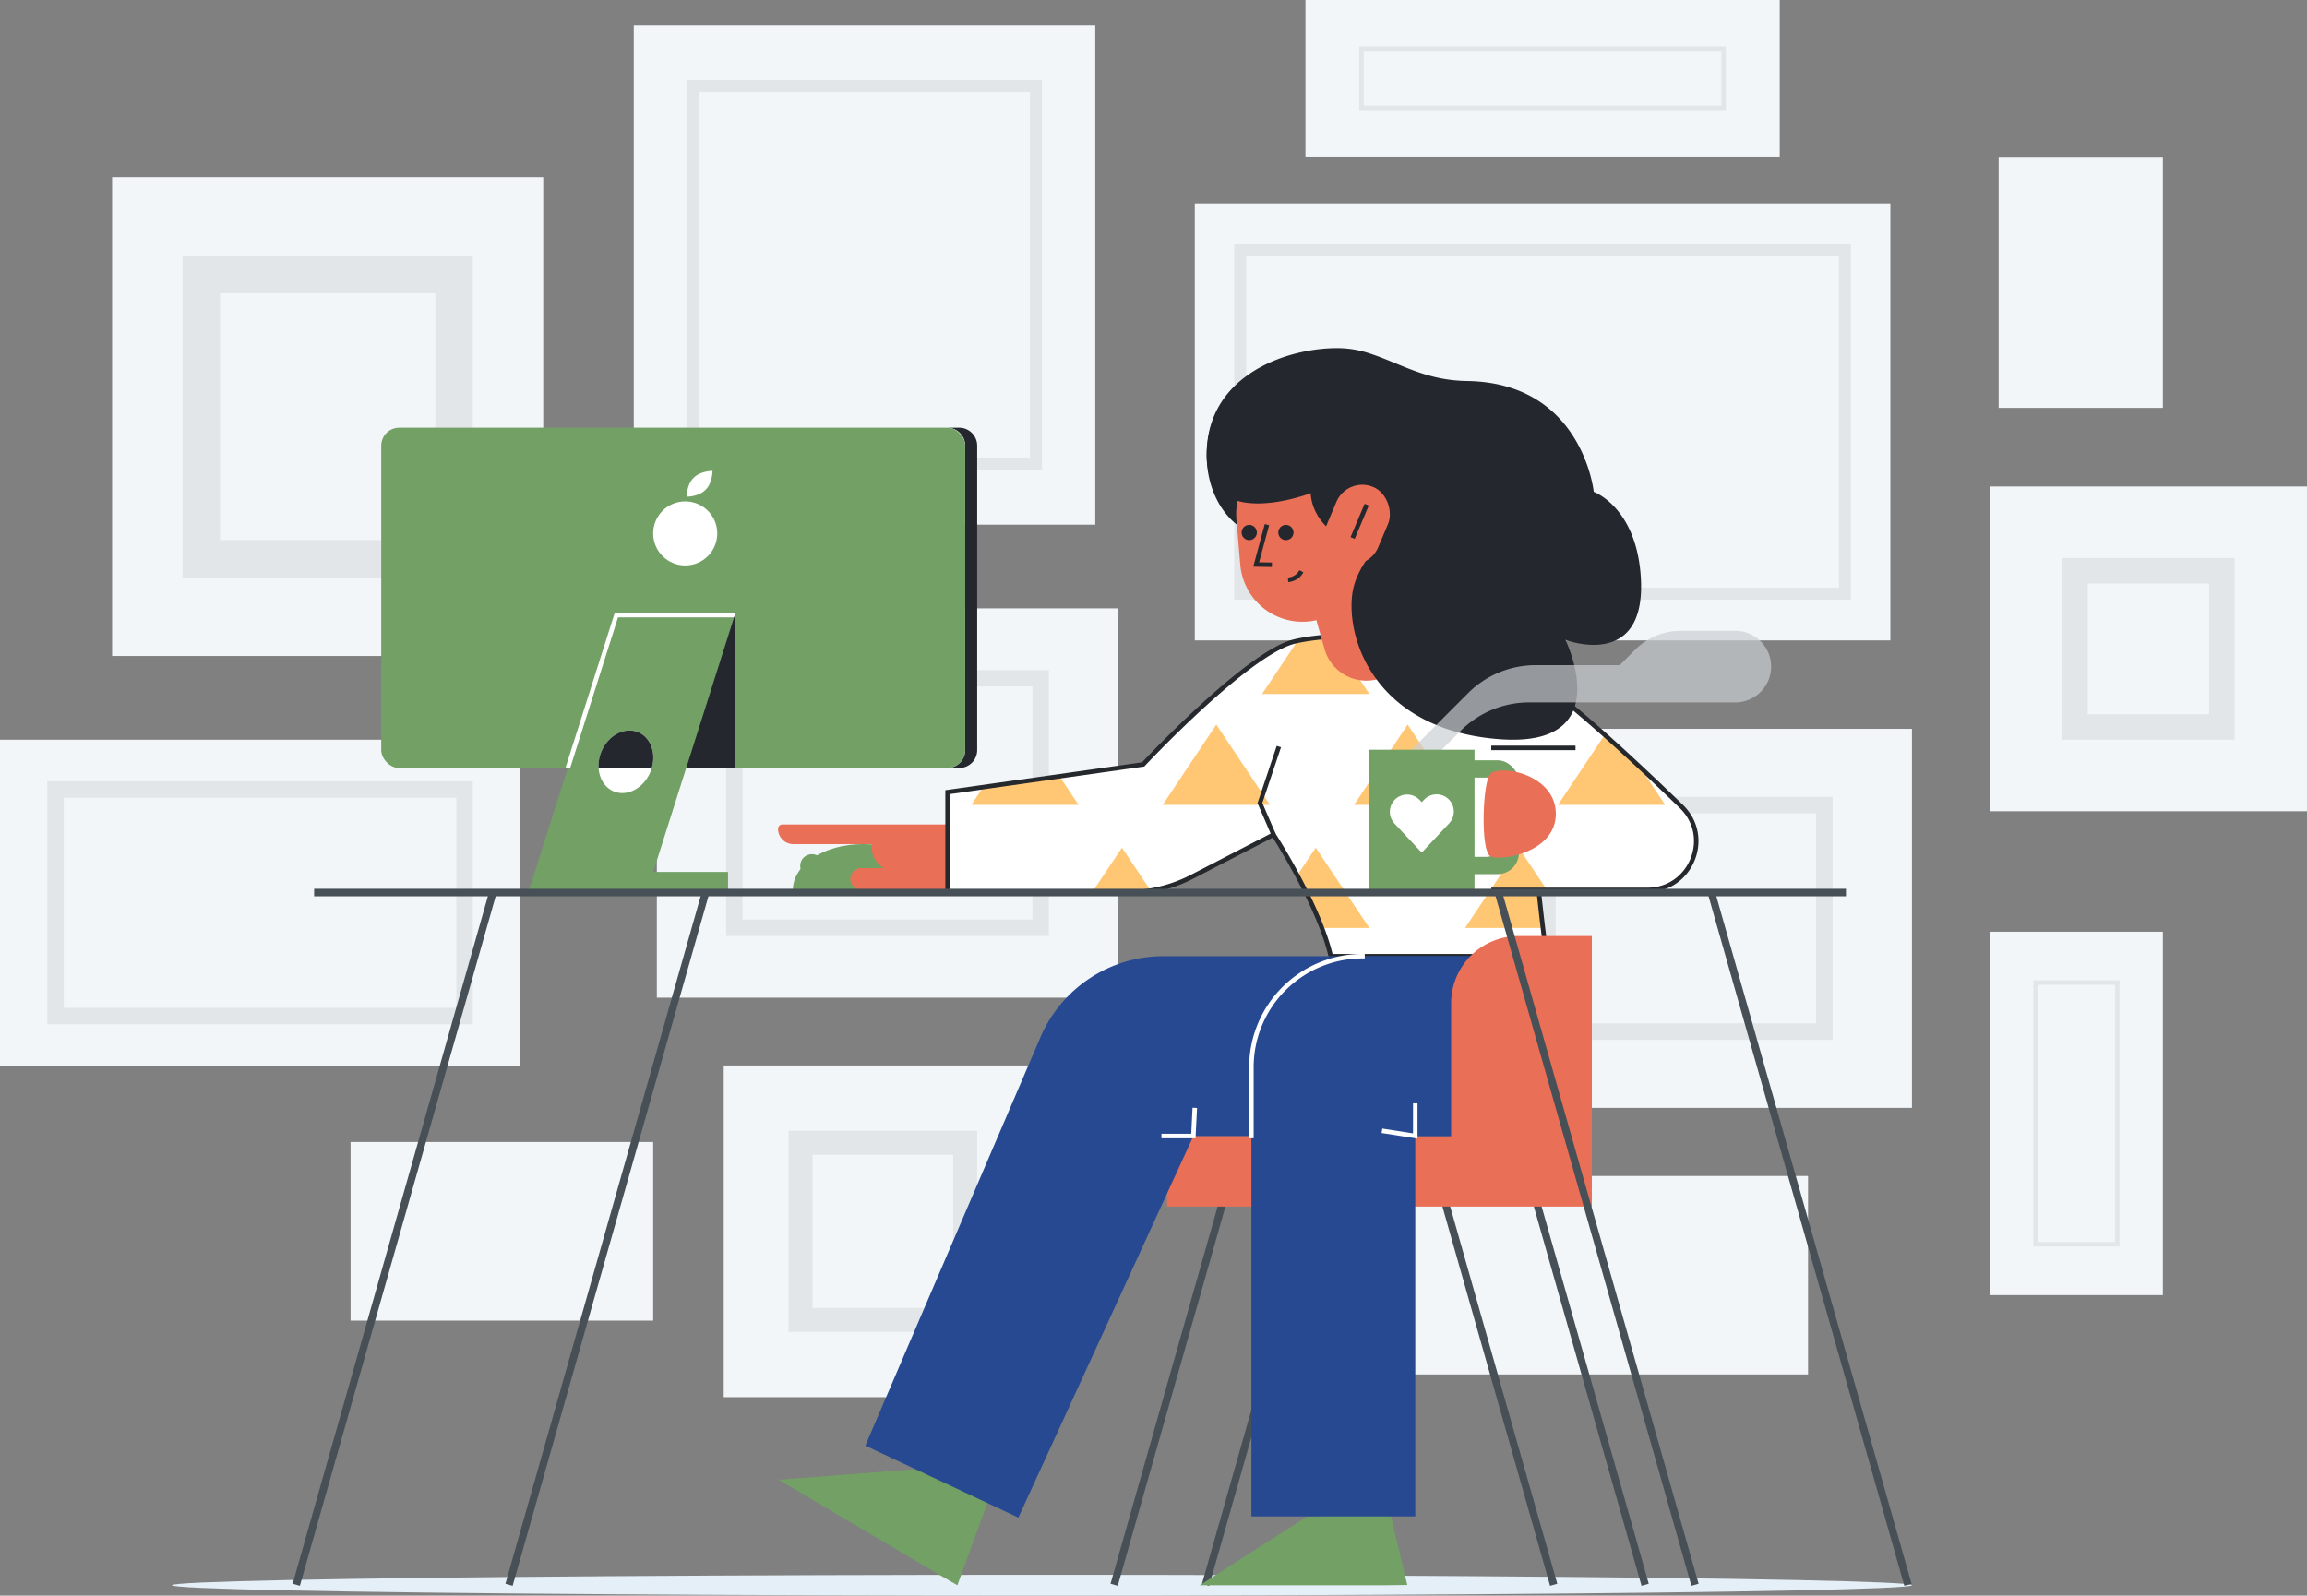
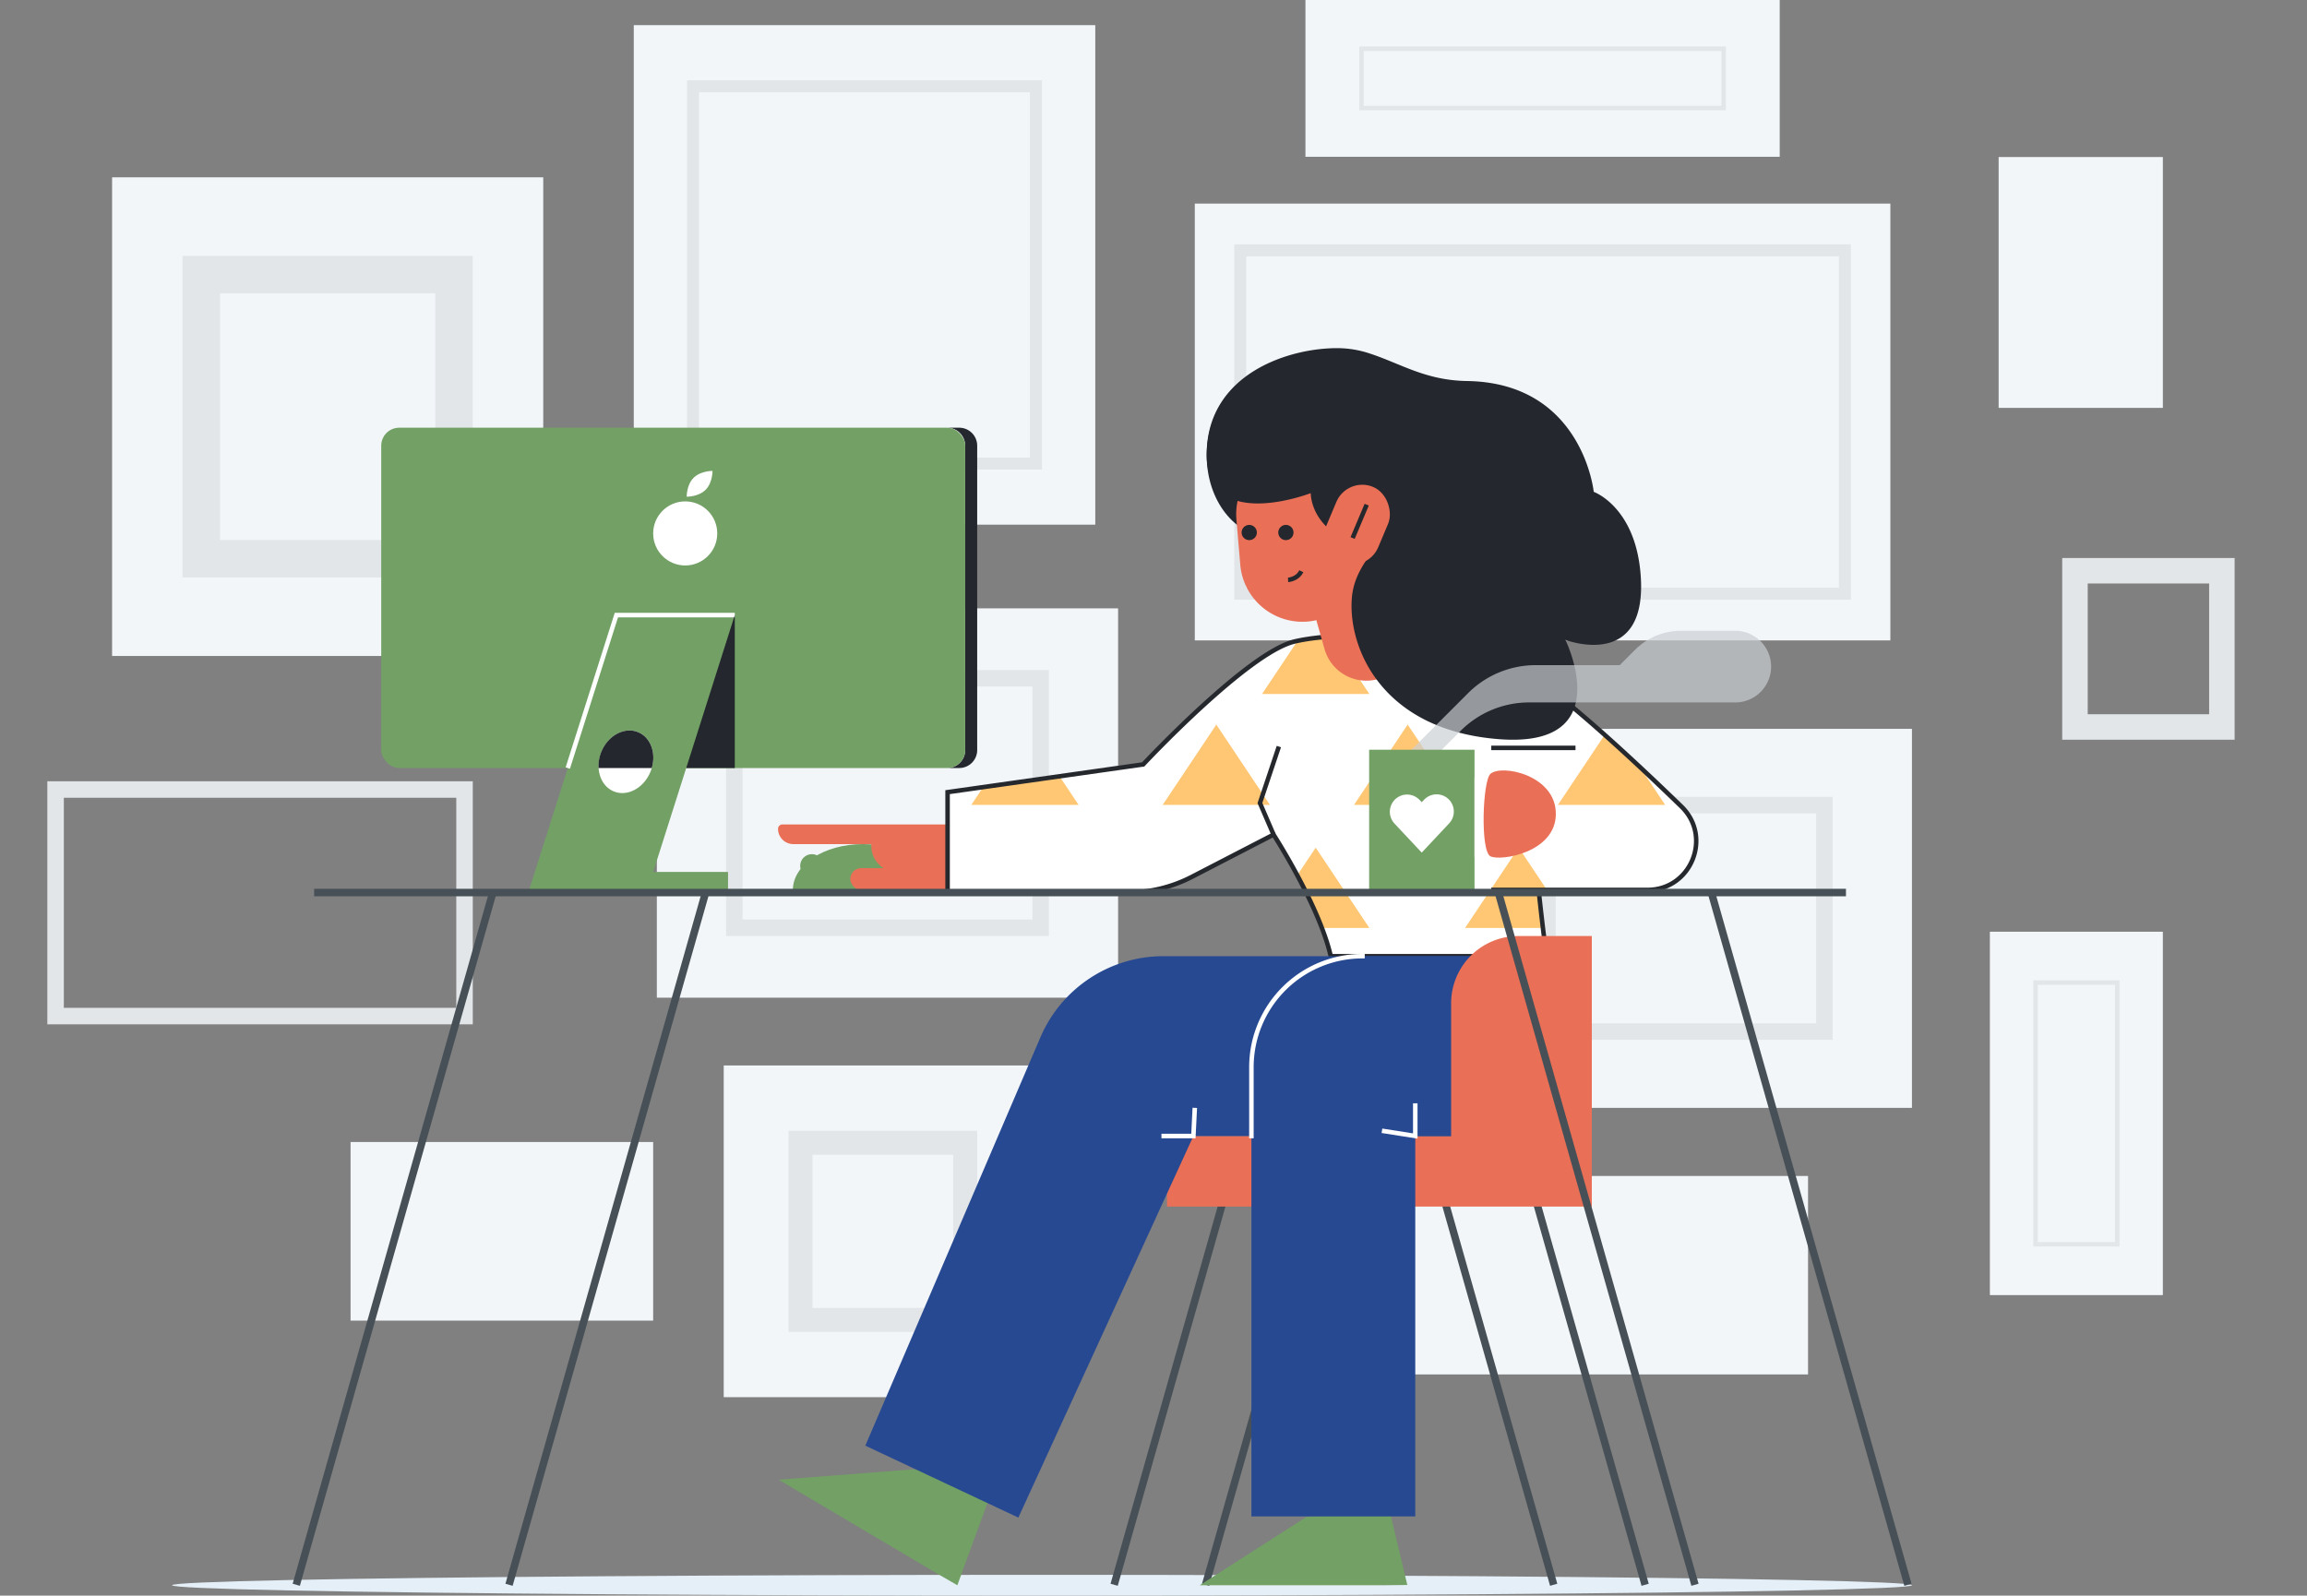
<svg xmlns="http://www.w3.org/2000/svg" viewBox="0 0 1538.92 1064.7">
  <rect x="0" y="0" width="1538.92" height="1064.7" fill="#808080" stroke="none" />
  <defs>
    <style>.cls-1,.cls-12,.cls-14,.cls-16,.cls-17,.cls-5{fill:none;}.cls-2{fill:#f2f6f9;}.cls-3{fill:#e2e6e8;}.cls-4{fill:#e4eff7;}.cls-5{stroke:#475056;stroke-width:5px;}.cls-12,.cls-14,.cls-16,.cls-17,.cls-5{stroke-miterlimit:10;}.cls-6{fill:#24272d;}.cls-7{fill:#72a065;}.cls-8{fill:#ea6f57;}.cls-9{fill:#fff;}.cls-10{clip-path:url(#clip-path);}.cls-11{fill:#ffc774;}.cls-12{stroke:#25282d;}.cls-12,.cls-14,.cls-17{stroke-width:3px;}.cls-13{fill:#cbcfd3;opacity:0.68;}.cls-14,.cls-16,.cls-17{stroke:#fff;}.cls-14{stroke-linecap:square;}.cls-15{fill:#274992;}.cls-16{stroke-linecap:round;stroke-width:23px;}</style>
    <clipPath id="clip-path" transform="translate(-218.23 -138.3)">
      <path class="cls-1" d="M1269.21,637.33H1213V732.1h104.22c29.12,0,43.49-35.42,22.58-55.68-39.11-37.91-88.55-83.24-112.64-94.88-43.28-20.92-114.26-22.57-145.44-15.18s-100.92,82-100.92,82L850.33,666.87v67H970.14a93.9,93.9,0,0,0,43.17-10.51l54.46-28.16s30.36,47,38.15,81.13h144.23S1241,708.62,1238.44,670" />
    </clipPath>
  </defs>
  <title>8</title>
  <g id="Back">
    <rect class="cls-2" x="797.01" y="135.85" width="463.98" height="291.46" />
    <path class="cls-3" d="M1444.91,309.32V530.45H1049.56V309.32h395.35m8-8H1041.56V538.45h411.35V301.32Z" transform="translate(-218.23 -138.3)" />
    <rect class="cls-2" x="482.77" y="710.93" width="212.31" height="221.33" />
    <rect class="cls-2" x="922.57" y="784.67" width="283.51" height="132.42" />
    <rect class="cls-2" x="74.77" y="118.32" width="287.61" height="319.38" />
    <rect class="cls-2" x="422.77" y="16.78" width="307.85" height="333.3" />
    <rect class="cls-2" x="438.16" y="405.93" width="307.69" height="259.77" />
-     <rect class="cls-2" x="1327.38" y="324.62" width="211.53" height="216.67" />
    <rect class="cls-2" x="1333.23" y="104.78" width="109.54" height="167.38" />
    <rect class="cls-2" x="870.82" width="316.36" height="104.62" />
    <rect class="cls-2" x="1327.38" y="621.7" width="115.38" height="242.46" />
    <rect class="cls-2" x="973.85" y="486.32" width="301.54" height="252.9" />
-     <rect class="cls-2" y="493.58" width="346.95" height="217.62" />
    <path class="cls-3" d="M522.61,670.61V810.78H260.81V670.61h261.8m11-11H249.81V821.78h283.8V659.61Z" transform="translate(-218.23 -138.3)" />
    <path class="cls-3" d="M1429.69,681V821.15H1256V681h173.69m11-11H1245V832.15h195.69V670Z" transform="translate(-218.23 -138.3)" />
    <path class="cls-3" d="M906.92,596.36V751.87H713.55V596.36H906.92m11-11H702.55V762.87H917.92V585.36Z" transform="translate(-218.23 -138.3)" />
    <path class="cls-3" d="M508.61,334V498.62H365V334h143.6m25-25H340V523.62h193.6V309Z" transform="translate(-218.23 -138.3)" />
    <path class="cls-3" d="M905.31,199.89V443.57H684.54V199.89H905.31m8-8H676.54V451.57H913.31V191.89Z" transform="translate(-218.23 -138.3)" />
    <path class="cls-3" d="M854.08,908.81V1011H760.23V908.81h93.85m16-16H744.23V1027H870.08V892.81Z" transform="translate(-218.23 -138.3)" />
    <path class="cls-3" d="M1629.06,795.41V967.05h-51.5V795.41h51.5m3-3h-57.5V970.05h57.5V792.41Z" transform="translate(-218.23 -138.3)" />
    <path class="cls-3" d="M1366.52,172.34v36.53H1127.94V172.34h238.58m3-3H1124.94v42.53h244.58V169.34Z" transform="translate(-218.23 -138.3)" />
    <path class="cls-3" d="M1691.87,527.63v87.25h-81V527.63h81m17-17h-115V631.88h115V510.63Z" transform="translate(-218.23 -138.3)" />
    <rect class="cls-2" x="233.85" y="762.01" width="201.85" height="119.17" />
  </g>
  <g id="Man">
    <ellipse class="cls-4" cx="695.08" cy="1057.75" rx="580.31" ry="6.95" />
    <line class="cls-5" x1="815.41" y1="803.08" x2="743.21" y2="1057.44" />
    <line class="cls-5" x1="876.41" y1="803.08" x2="804.21" y2="1057.44" />
    <line class="cls-5" x1="964.21" y1="803.08" x2="1036.41" y2="1057.44" />
    <line class="cls-5" x1="1025.21" y1="803.08" x2="1097.41" y2="1057.44" />
    <ellipse class="cls-6" cx="847.4" cy="304" rx="42.44" ry="54.2" />
    <path class="cls-7" d="M747.11,732.21c0-17,20.9-30.68,46.68-30.68s46.67,13.73,46.67,30.68" transform="translate(-218.23 -138.3)" />
    <path class="cls-8" d="M521.89,550.11h125.7a0,0,0,0,1,0,0v13.12a0,0,0,0,1,0,0H529.18A10.2,10.2,0,0,1,519,553v0A2.92,2.92,0,0,1,521.89,550.11Z" />
    <rect class="cls-8" x="567.18" y="579.24" width="78.36" height="14.67" rx="7.33" />
    <path class="cls-8" d="M581.23,552.67h92.92a0,0,0,0,1,0,0V581.8a0,0,0,0,1,0,0H598.46a17.23,17.23,0,0,1-17.23-17.23v-11.9A0,0,0,0,1,581.23,552.67Z" />
    <path class="cls-9" d="M1269.21,637.33H1213V732.1h104.22c29.12,0,43.49-35.42,22.58-55.68-39.11-37.91-88.55-83.24-112.64-94.88-43.28-20.92-114.26-22.57-145.44-15.18s-100.92,82-100.92,82L850.33,666.87v67H970.14a93.9,93.9,0,0,0,43.17-10.51l54.46-28.16s30.36,47,38.15,81.13h144.23S1241,708.62,1238.44,670" transform="translate(-218.23 -138.3)" />
    <g class="cls-10">
      <polygon class="cls-11" points="719.51 537.07 683.72 483.47 647.92 537.07 719.51 537.07" />
      <polygon class="cls-11" points="1110.8 537.07 1075.01 483.47 1039.22 537.07 1110.8 537.07" />
      <polygon class="cls-11" points="847.15 537.07 811.36 483.47 775.57 537.07 847.15 537.07" />
      <polygon class="cls-11" points="974.8 537.07 939 483.47 903.21 537.07 974.8 537.07" />
      <polygon class="cls-11" points="913.46 463.06 877.66 409.47 841.87 463.06 913.46 463.06" />
-       <polygon class="cls-11" points="784.22 619.19 748.42 565.6 712.63 619.19 784.22 619.19" />
      <polygon class="cls-11" points="913.46 619.19 877.66 565.6 841.87 619.19 913.46 619.19" />
      <polygon class="cls-11" points="1048.86 619.19 1013.07 565.6 977.27 619.19 1048.86 619.19" />
    </g>
    <path class="cls-12" d="M1213,732.1h104.22c29.12,0,43.49-35.42,22.58-55.68-39.11-37.91-88.55-83.24-112.64-94.88-43.28-20.92-114.26-22.57-145.44-15.18s-100.92,82-100.92,82L850.33,666.87v67H970.14a93.9,93.9,0,0,0,43.17-10.51l54.46-28.16s30.36,47,38.15,81.13h144.23s-1.42-5.43-5.54-44.1" transform="translate(-218.23 -138.3)" />
    <line class="cls-12" x1="1050.97" y1="499.03" x2="994.77" y2="499.03" />
    <rect class="cls-8" x="778.46" y="758.01" width="283.38" height="47.08" />
    <polygon class="cls-7" points="800.31 1057.75 923.27 1057.75 938.77 1057.58 926.91 1007.79 871.28 1012.28 800.31 1057.75" />
    <polygon class="cls-7" points="519.39 987.35 625.2 1050.01 638.62 1057.75 664.62 986.62 608.62 980.46 519.39 987.35" />
    <path class="cls-8" d="M1129.67,592.48a29,29,0,0,1-27.89-21.1l-26.94-95.07a29,29,0,1,1,55.8-15.81l26.94,95.07a29,29,0,0,1-20,35.81A29.37,29.37,0,0,1,1129.67,592.48Z" transform="translate(-218.23 -138.3)" />
    <path class="cls-8" d="M1103.17,550.27l-5.06,1.4a41.6,41.6,0,0,1-52.54-36.59L1043,484.91a41.59,41.59,0,0,1,30.79-43.72h0a41.61,41.61,0,0,1,50.87,29.57l7.61,28.77A41.6,41.6,0,0,1,1103.17,550.27Z" transform="translate(-218.23 -138.3)" />
-     <polyline class="cls-12" points="845.13 350.08 837.96 376.65 848.45 376.85" />
    <circle class="cls-6" cx="857.78" cy="355.32" r="5.09" />
    <circle class="cls-6" cx="833.32" cy="355.32" r="5.09" />
    <path class="cls-12" d="M1077.46,525.22s6.24-.34,8.82-5.77" transform="translate(-218.23 -138.3)" />
    <path class="cls-6" d="M1312.56,520.8c5.61,65.88-50.1,44.46-50.1,44.46s35.6,72.31-44.07,66.27-101.41-62.64-98.32-95c1.23-12.9,7.94-22.89,15.52-32.53-43.66-6.72-43-36.66-43-36.66s-70,27.19-69.43-26.45,55.78-70.84,88.41-70.27a68.31,68.31,0,0,1,20.21,3.5c21,6.84,37.28,18,65.16,18.42,77,1.22,84.42,73.95,84.42,73.95S1308.77,476.22,1312.56,520.8Z" transform="translate(-218.23 -138.3)" />
    <rect class="cls-8" x="1104.84" y="461.13" width="37.47" height="54.51" rx="18.74" transform="translate(59.8 -536.48) rotate(22.86)" />
    <line class="cls-12" x1="911.68" y1="336.74" x2="902.28" y2="359" />
    <path class="cls-13" d="M1150,648.34l47.54-47.54a63.77,63.77,0,0,1,45.09-18.68h56.07l10.23-10.24a43.37,43.37,0,0,1,30.64-12.69h36.2a23.92,23.92,0,0,1,23.91,23.91h0A23.92,23.92,0,0,1,1375.76,607H1238.22a64.48,64.48,0,0,0-45.6,18.89l-26.47,26.47" transform="translate(-218.23 -138.3)" />
    <line class="cls-14" x1="1006.05" y1="504.16" x2="1048.51" y2="504.16" />
    <path class="cls-15" d="M1227.15,776.31H994.32a89.28,89.28,0,0,0-82.05,54.09L795.46,1102.92l102.08,48,116.77-254.61h206.38Z" transform="translate(-218.23 -138.3)" />
    <path class="cls-15" d="M1227.16,776.3v120h-64.85v253.85H1053V850.41a74.11,74.11,0,0,1,74.1-74.11Z" transform="translate(-218.23 -138.3)" />
    <path class="cls-14" d="M1053,896.31v-45.9a74.11,74.11,0,0,1,74.1-74.11" transform="translate(-218.23 -138.3)" />
    <path class="cls-8" d="M1012.85,624.57h49a0,0,0,0,1,0,0V773.08a0,0,0,0,1,0,0H968a0,0,0,0,1,0,0V669.42A44.85,44.85,0,0,1,1012.85,624.57Z" />
    <rect class="cls-7" x="913.31" y="500.26" width="70.28" height="95.28" />
-     <rect class="cls-7" x="968.39" y="507.29" width="44.84" height="76" rx="14.26" />
    <path class="cls-9" d="M983.59,518.83h7.58A11.18,11.18,0,0,1,1002.36,530v30.55a11.18,11.18,0,0,1-11.18,11.18h-7.58a0,0,0,0,1,0,0V518.83A0,0,0,0,1,983.59,518.83Z" />
    <polyline class="cls-16" points="938.6 541.65 948.38 552.08 958.3 541.51" />
    <line class="cls-5" x1="328.67" y1="595.84" x2="197.63" y2="1057.44" />
    <line class="cls-5" x1="470.59" y1="595.84" x2="339.56" y2="1057.44" />
    <line class="cls-5" x1="1141.56" y1="595.37" x2="1272.72" y2="1057.44" />
    <line class="cls-5" x1="999.49" y1="595.37" x2="1130.66" y2="1057.44" />
    <path class="cls-8" d="M1212.44,654.66c-5.2,4.62-6.85,51.57,0,55s43.64-2.45,43.64-28.34S1219.88,648.05,1212.44,654.66Z" transform="translate(-218.23 -138.3)" />
    <polyline class="cls-12" points="853.08 498.16 840.46 535.82 849.54 556.88" />
    <path class="cls-6" d="M870.08,435.69V638.77a12,12,0,0,1-12,12h-8a12,12,0,0,0,12-12V435.69a12,12,0,0,0-12-12h8A12,12,0,0,1,870.08,435.69Z" transform="translate(-218.23 -138.3)" />
    <rect class="cls-7" x="254.31" y="285.39" width="389.54" height="227.08" rx="12" />
    <circle class="cls-9" cx="457.08" cy="355.93" r="21.38" />
    <path class="cls-9" d="M693.52,452.51s.14,7.86-4.61,12.61-12.61,4.61-12.61,4.61-.15-7.86,4.61-12.61S693.52,452.51,693.52,452.51Z" transform="translate(-218.23 -138.3)" />
    <polygon class="cls-7" points="431.36 595.55 352.38 595.55 411.17 410.42 490.15 410.42 431.36 595.55" />
    <polyline class="cls-17" points="378.76 512.47 411.17 410.42 490.15 410.42" />
    <polygon class="cls-6" points="457.75 512.47 490.15 512.47 490.15 410.42 457.75 512.47" />
    <rect class="cls-7" x="383.9" y="581.8" width="101.74" height="12.1" />
    <line class="cls-5" x1="209.54" y1="595.55" x2="1231.38" y2="595.55" />
    <path class="cls-9" d="M653,650.77a25.32,25.32,0,0,1-.9,2.57c-4.51,10.92-15.47,16.74-24.49,13-6-2.49-9.63-8.57-10.06-15.59a24.77,24.77,0,0,1,1.89-10.92c4.51-10.92,15.48-16.74,24.5-13C652.2,630.27,656,640.62,653,650.77Z" transform="translate(-218.23 -138.3)" />
    <path class="cls-6" d="M653,650.77H617.5a24.77,24.77,0,0,1,1.89-10.92c4.51-10.92,15.48-16.74,24.5-13C652.2,630.27,656,640.62,653,650.77Z" transform="translate(-218.23 -138.3)" />
    <circle class="cls-7" cx="541.58" cy="577.74" r="7.81" />
    <polyline class="cls-17" points="774.77 758.01 796.08 758.01 797.01 739.21" />
    <polyline class="cls-17" points="921.85 754.51 944.08 758 944.08 736.16" />
  </g>
</svg>